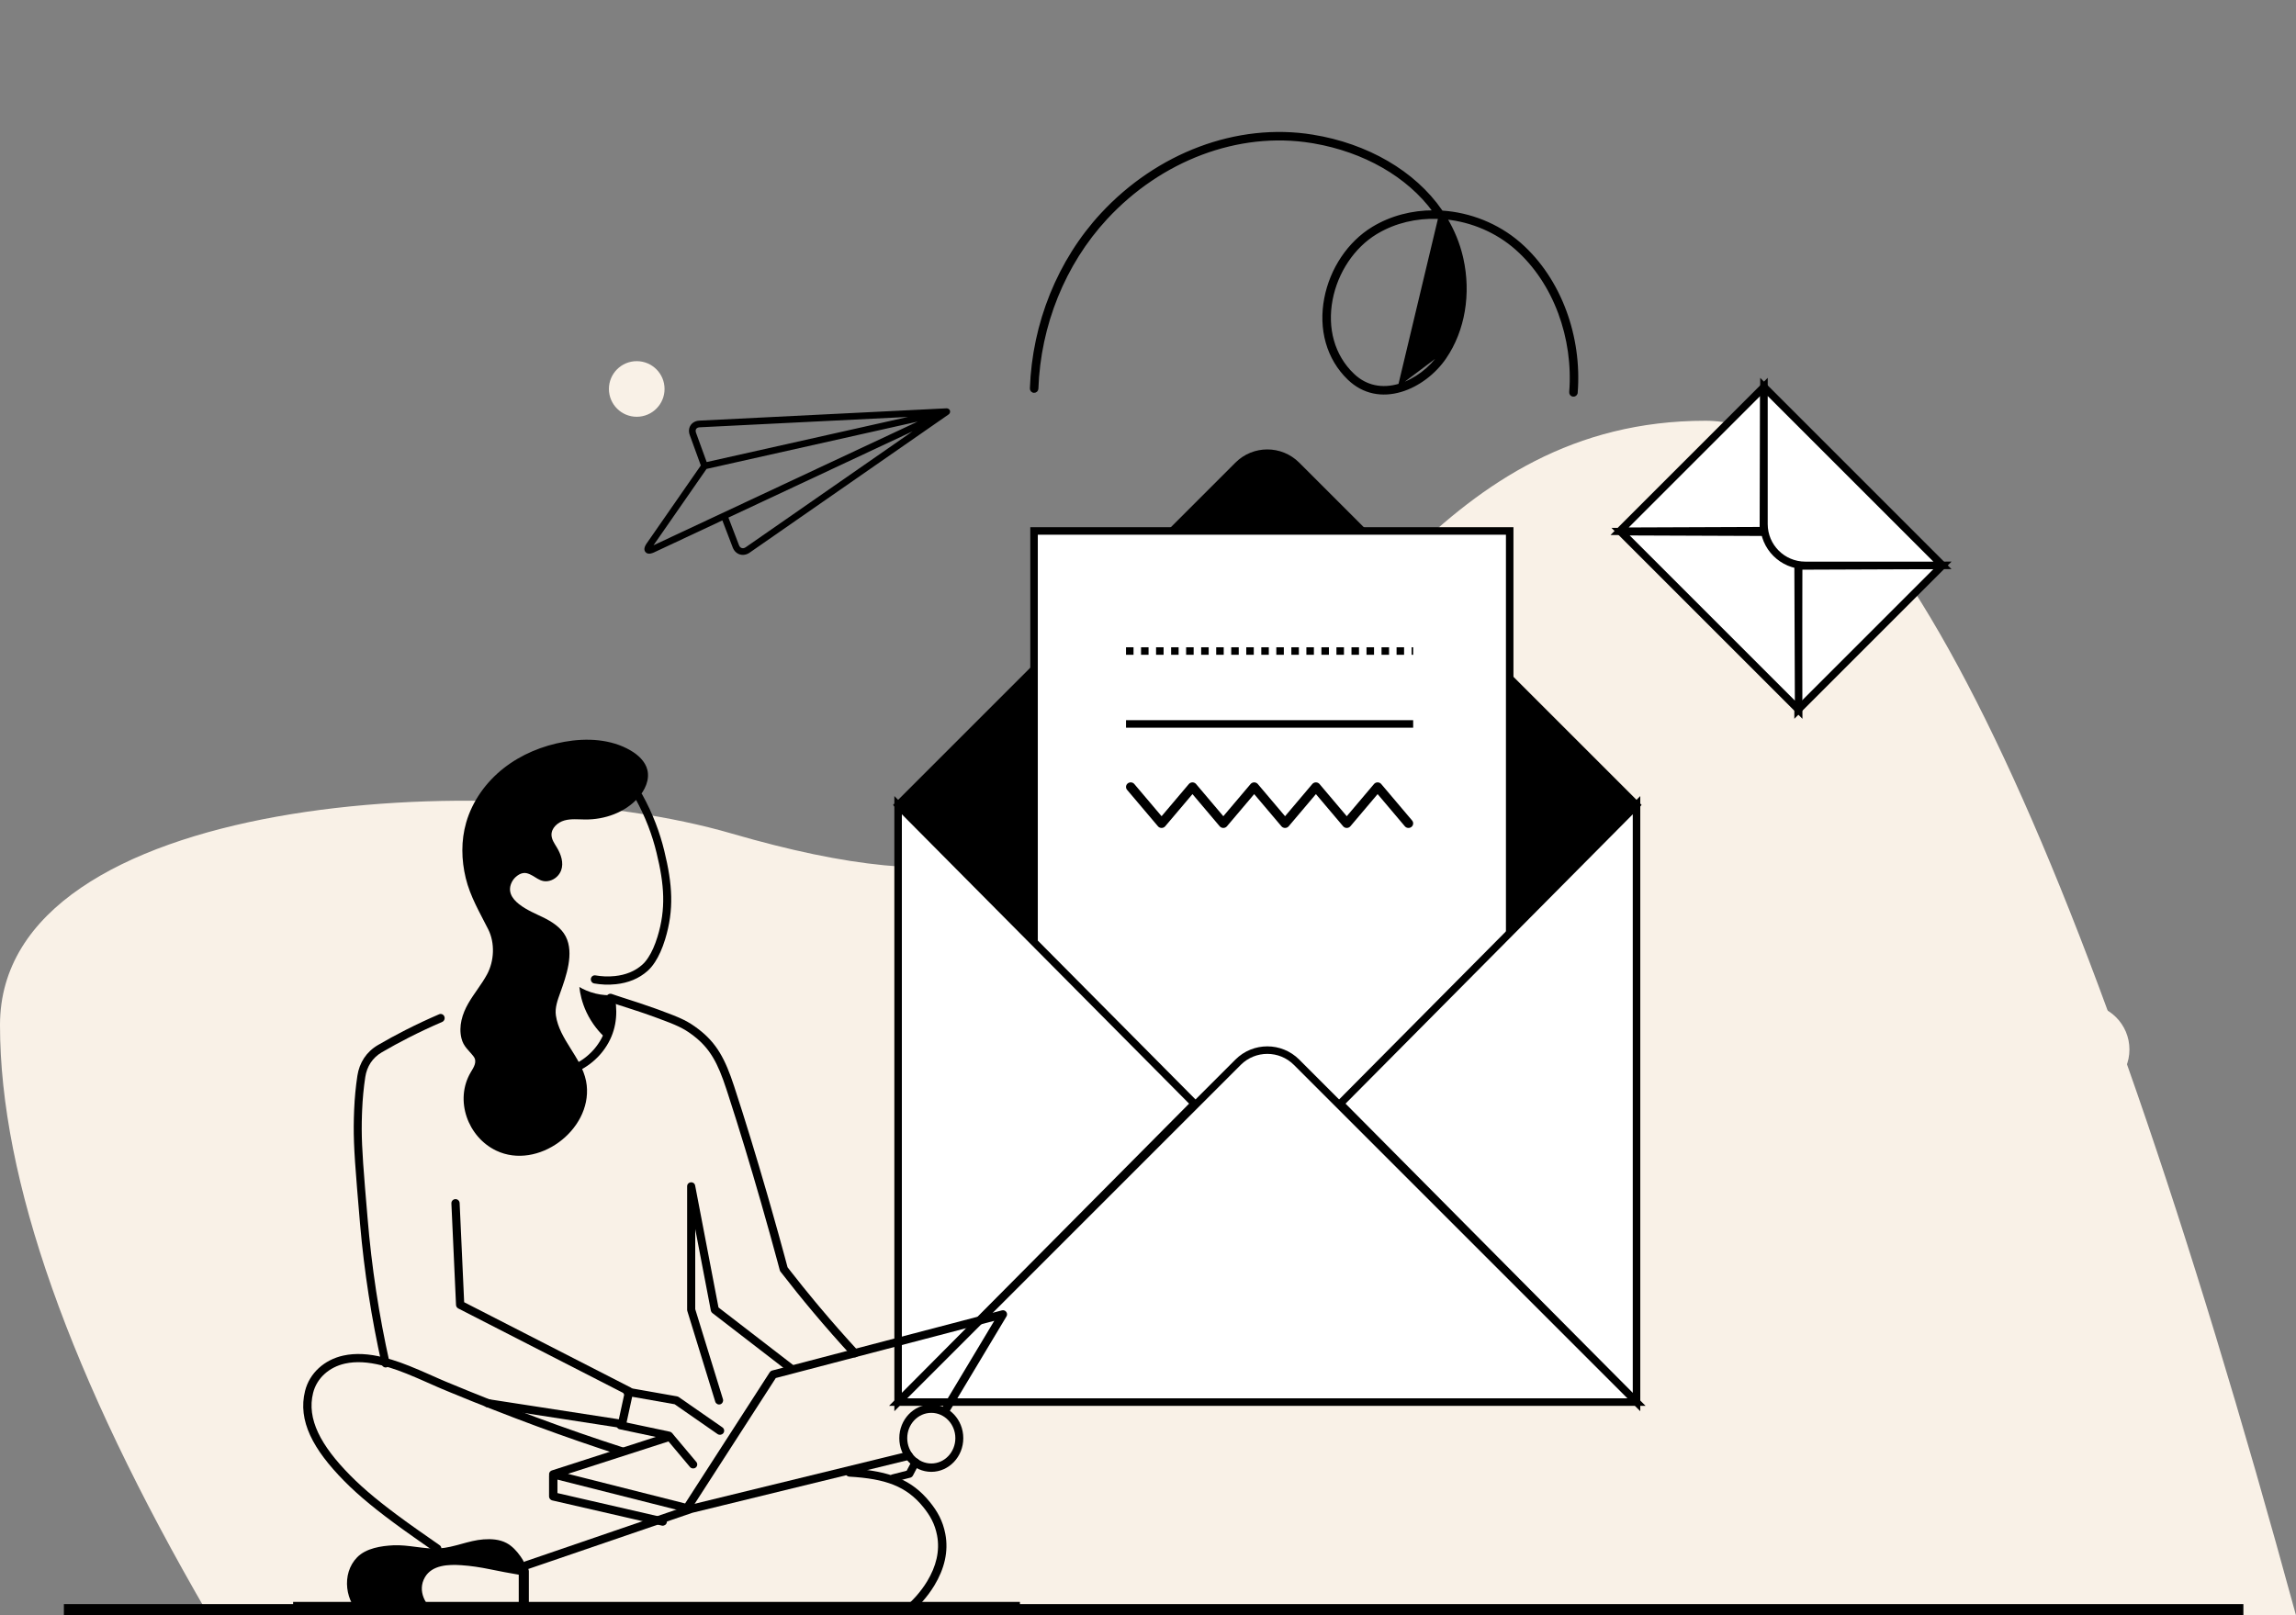
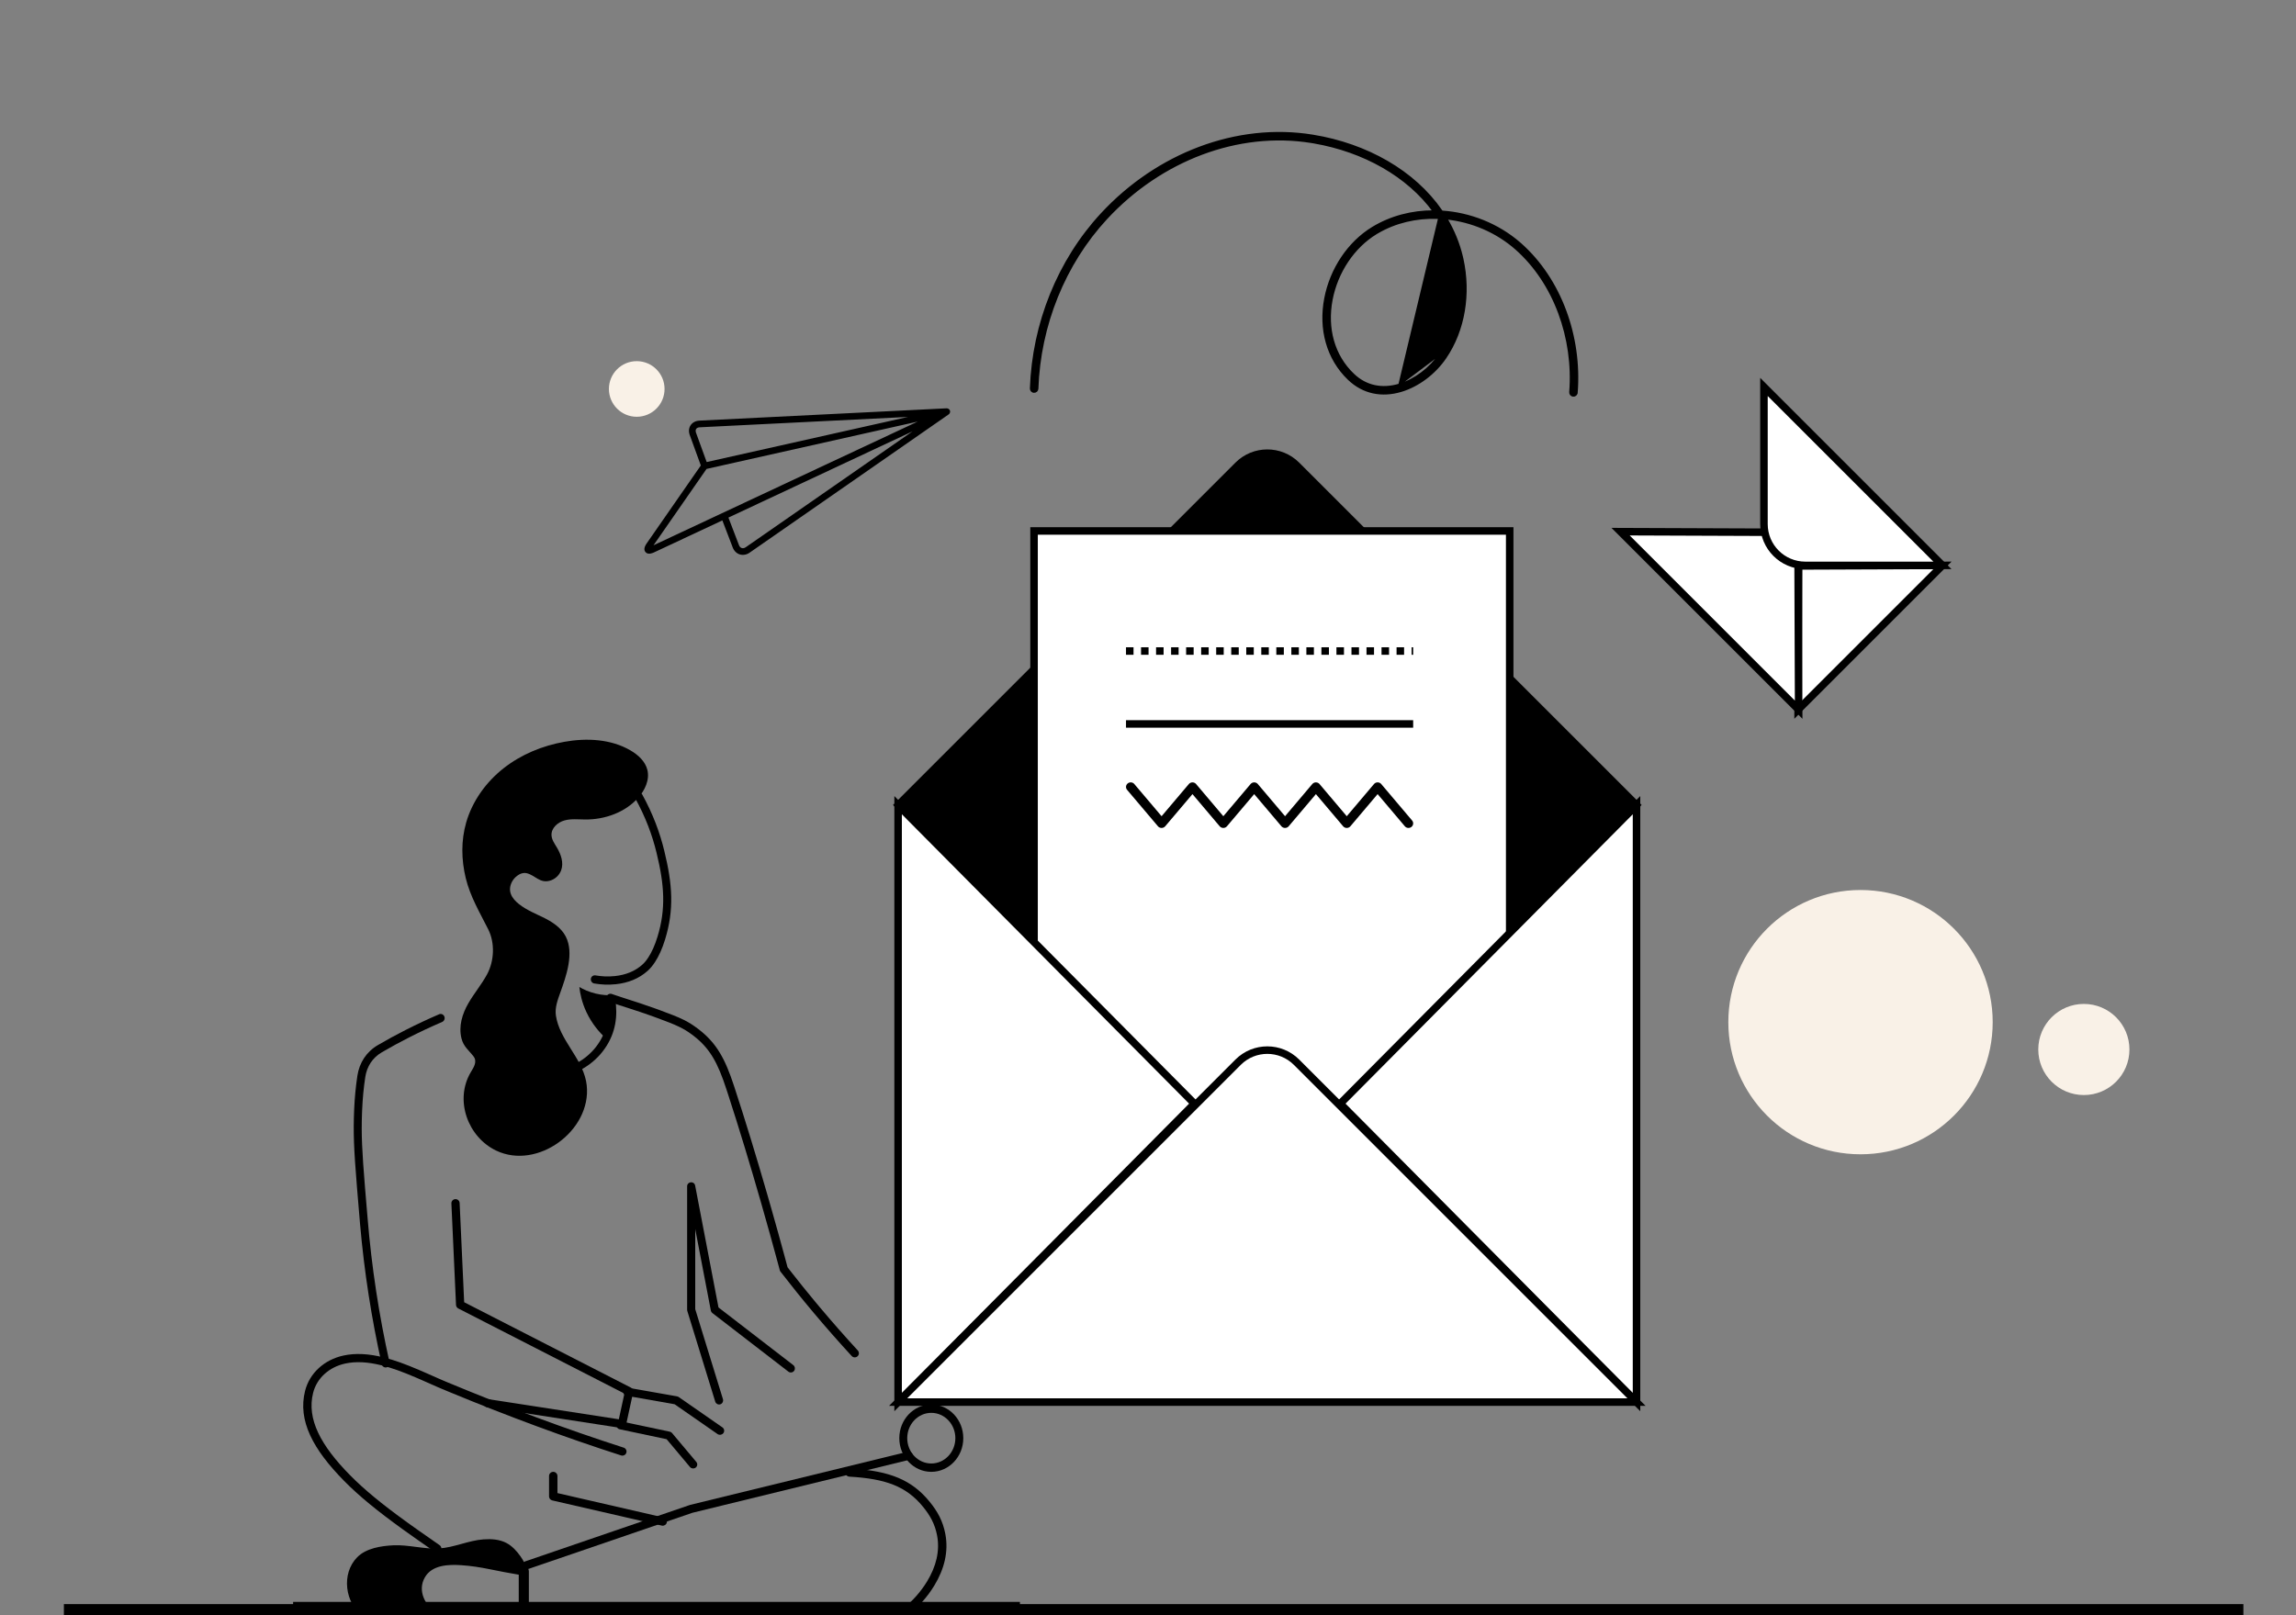
<svg xmlns="http://www.w3.org/2000/svg" width="611" height="430" viewBox="0 0 611 430" fill="none">
  <rect x="0" y="0" width="611" height="430" fill="#808080" stroke="none" />
  <g clip-path="url(#clip0)">
-     <path fill-rule="evenodd" clip-rule="evenodd" d="M224.709 430H611C553.202 218 500.819 112 453.852 112C383.402 112 357.611 178.003 318.966 203.494C280.322 228.985 257.853 240.24 194.668 221.867C131.483 203.494 0 211.285 0 272.855C0 313.902 18.478 366.217 55.434 429.8L224.709 430Z" fill="#F9F1E7" />
    <circle cx="495.11" cy="272.087" r="35.176" fill="#F9F1E7" />
    <circle cx="554.546" cy="279.365" r="12.13" fill="#F9F1E7" />
    <path d="M329.473 123.854L239 214.328L337.252 336.839L435.503 214.328L345.03 123.854C340.734 119.558 333.769 119.558 329.473 123.854Z" fill="black" stroke="black" stroke-width="2" />
    <rect x="275.176" y="141.336" width="126.576" height="188.438" fill="white" stroke="black" stroke-width="2" />
    <path d="M356.66 293.778L435.504 373.228L435.504 214.328L356.66 293.778Z" fill="white" stroke="black" stroke-width="2" />
    <path d="M317.844 293.778L239 373.228L239 214.328L317.844 293.778Z" fill="white" stroke="black" stroke-width="2" />
    <path d="M329.473 282.755L239 373.228H435.503L345.03 282.755C340.734 278.459 333.769 278.459 329.473 282.755Z" fill="white" stroke="black" stroke-width="2" />
-     <path d="M469.266 141.266L469.413 103L431 141.413L469.266 141.266Z" fill="white" stroke="black" stroke-width="2" />
    <path d="M478.651 150.65L516.917 150.503L478.504 188.916L478.651 150.65Z" fill="white" stroke="black" stroke-width="2" />
    <path d="M478.469 141.706L478.649 188.916L431.259 141.525L478.469 141.706Z" fill="white" stroke="black" stroke-width="2" />
    <path d="M480.415 150.503L516.917 150.503L469.415 103L469.415 139.503C469.415 145.578 474.339 150.503 480.415 150.503Z" fill="white" stroke="black" stroke-width="2" />
    <path d="M300.104 208.539C300.604 208.14 301.327 208.18 301.776 208.613L301.862 208.705L309.115 217.269L316.369 208.705C316.841 208.148 317.697 208.117 318.211 208.613L318.299 208.706L325.547 217.269L332.797 208.705C333.269 208.148 334.125 208.117 334.639 208.613L334.726 208.706L341.974 217.269L349.219 208.706C349.691 208.148 350.548 208.117 351.062 208.613L351.149 208.706L358.393 217.269L365.641 208.706C366.113 208.148 366.97 208.117 367.484 208.613L367.571 208.706L375.782 218.409C376.22 218.927 376.143 219.691 375.61 220.117C375.111 220.515 374.388 220.475 373.938 220.041L373.852 219.95L366.606 211.386L359.358 219.95C358.887 220.507 358.03 220.538 357.516 220.042L357.429 219.95L350.184 211.387L342.939 219.95C342.467 220.507 341.611 220.538 341.096 220.043L341.009 219.95L333.761 211.386L326.511 219.95C326.039 220.507 325.183 220.538 324.668 220.043L324.581 219.95L317.333 211.386L310.081 219.95C309.609 220.507 308.753 220.538 308.238 220.043L308.151 219.95L299.933 210.246C299.495 209.729 299.571 208.964 300.104 208.539Z" fill="black" />
    <line x1="299.648" y1="173.299" x2="376.066" y2="173.299" stroke="black" stroke-width="2" stroke-dasharray="2 2" />
    <line x1="299.648" y1="192.707" x2="376.066" y2="192.707" stroke="black" stroke-width="2" />
    <g clip-path="url(#clip1)">
      <path d="M252.779 109.293C252.77 109.263 252.772 109.23 252.758 109.201C252.747 109.177 252.726 109.161 252.714 109.14C252.701 109.118 252.698 109.092 252.684 109.071C252.665 109.043 252.635 109.029 252.612 109.003C252.61 109 252.608 108.997 252.606 108.994C252.605 108.993 252.604 108.992 252.603 108.991C252.565 108.95 252.528 108.912 252.484 108.879C252.483 108.878 252.482 108.878 252.481 108.877C252.432 108.84 252.381 108.813 252.327 108.788C252.281 108.765 252.235 108.745 252.184 108.732C252.183 108.731 252.182 108.731 252.181 108.731C252.124 108.716 252.07 108.709 252.012 108.705C251.98 108.701 251.948 108.689 251.915 108.69C251.913 108.691 251.911 108.69 251.909 108.69L186.094 111.97C185.112 112.019 184.27 112.464 183.786 113.195C183.301 113.924 183.216 114.872 183.553 115.797L186.499 123.902L172.084 144.659C171.411 145.629 171.305 146.4 171.771 146.952C172.184 147.441 172.841 147.517 173.729 147.179C173.844 147.135 173.962 147.085 174.085 147.027L192.231 138.527L194.993 145.743C195.341 146.653 196.027 147.325 196.876 147.585C197.48 147.772 198.132 147.74 198.746 147.507C198.995 147.412 199.238 147.284 199.469 147.124L252.46 110.305C252.473 110.295 252.479 110.28 252.493 110.271C252.503 110.264 252.515 110.26 252.524 110.252C252.541 110.237 252.554 110.22 252.568 110.204C252.593 110.178 252.613 110.151 252.635 110.122C252.665 110.085 252.697 110.05 252.72 110.01C252.732 109.986 252.744 109.961 252.753 109.937C252.771 109.898 252.783 109.857 252.795 109.815C252.811 109.763 252.821 109.712 252.827 109.659C252.827 109.649 252.829 109.639 252.831 109.63C252.832 109.611 252.834 109.595 252.836 109.577C252.836 109.563 252.842 109.552 252.841 109.537C252.841 109.535 252.841 109.534 252.842 109.532C252.842 109.509 252.828 109.488 252.825 109.466C252.822 109.44 252.827 109.414 252.822 109.387C252.821 109.386 252.822 109.383 252.821 109.381C252.813 109.349 252.792 109.324 252.779 109.293ZM185.222 115.191C185.078 114.796 185.093 114.435 185.265 114.177C185.436 113.919 185.762 113.764 186.181 113.744L241.632 110.981L188.058 122.993L185.222 115.191ZM188.023 124.823L244.207 112.225L173.907 145.149L188.023 124.823ZM198.457 145.667C198.102 145.913 197.728 145.991 197.399 145.89C197.071 145.789 196.805 145.512 196.652 145.111L193.844 137.773L242.846 114.823L198.457 145.667Z" fill="black" />
      <ellipse cx="169.444" cy="103.538" rx="7.403" ry="7.403" fill="#F9F1E7" />
    </g>
    <path d="M383.182 94.265C380.578 98.077 376.549 101.129 372.378 102.381M383.182 94.265L372.378 102.381M383.182 94.265C387.907 87.346 389.408 78.106 387.463 69.278C386.594 65.333 385.035 61.65 382.903 58.289M383.182 94.265L382.903 58.289M372.378 102.381C367.821 103.75 363.512 102.906 360.12 99.662L359.947 99.843L360.12 99.662C354.882 94.652 352.927 87.366 354.384 79.753C355.786 72.426 360.203 65.767 366.218 62.115C366.218 62.115 366.219 62.115 366.219 62.115L366.56 61.911C366.56 61.911 366.56 61.911 366.561 61.911C371.35 59.1 376.896 57.839 382.473 58.008C382.473 58.008 382.474 58.008 382.474 58.008L382.729 58.018L382.903 58.288C382.903 58.288 382.903 58.289 382.903 58.289M372.378 102.381L382.903 58.289M384.907 58.173C391.659 58.881 398.293 61.664 403.516 66.301C413.632 75.282 418.968 89.957 417.841 104.396C417.803 104.882 418.166 105.306 418.652 105.342C419.137 105.378 419.561 105.015 419.599 104.53L419.35 104.51L419.599 104.53C420.767 89.576 415.243 74.353 404.688 64.982L404.687 64.981L404.363 64.697L404.362 64.696C398.565 59.683 391.19 56.798 383.767 56.306L383.765 56.306L383.712 56.303L383.559 56.079L383.558 56.078C376.349 45.645 363.793 38.442 349.346 36.092L349.306 36.339L349.346 36.092C329.13 32.804 307.943 40.98 293.153 56.944C281.649 69.361 274.918 86.129 274.319 103.407C274.302 103.894 274.683 104.301 275.17 104.316C275.657 104.332 276.064 103.95 276.081 103.464C276.666 86.601 283.236 70.24 294.445 58.141C308.858 42.583 329.465 34.645 349.058 37.832C349.059 37.832 349.059 37.832 349.059 37.832L349.634 37.928C349.634 37.928 349.634 37.928 349.634 37.928C363.007 40.234 374.592 46.818 381.496 56.228C381.496 56.229 381.496 56.229 381.496 56.229L381.497 56.23C375.813 56.229 370.186 57.647 365.306 60.609C358.843 64.532 354.144 71.63 352.652 79.425C351.092 87.58 353.195 95.48 358.9 100.937C362.778 104.646 367.752 105.61 372.882 104.069C377.457 102.695 381.814 99.389 384.637 95.257L384.433 95.118L384.637 95.257C389.655 87.909 391.228 78.168 389.185 68.895L389.185 68.894L389.068 68.381L389.068 68.379C388.209 64.741 386.794 61.326 384.907 58.173Z" fill="black" stroke="black" stroke-width="0.5" />
    <line x1="17" y1="428.5" x2="597" y2="428.5" stroke="black" stroke-width="3" />
    <path d="M139.391 416.884C140.1 416.884 140.681 417.462 140.732 418.196L140.736 418.302V428.013C140.736 428.796 140.134 429.431 139.391 429.431C138.682 429.431 138.102 428.852 138.051 428.119L138.047 428.013V418.302C138.047 417.519 138.649 416.884 139.391 416.884Z" fill="black" />
    <path fill-rule="evenodd" clip-rule="evenodd" d="M78 428.688H271.417V426.412H78V428.688Z" fill="black" />
    <path fill-rule="evenodd" clip-rule="evenodd" d="M125.246 285.476C120.919 292.854 124.478 302.679 132.058 306.29C143.044 311.523 157.449 300.938 156.134 288.892C156.091 288.504 156.031 288.116 155.953 287.733C154.654 281.351 148.881 276.765 147.932 270.312C147.629 268.259 148.387 266.215 149.089 264.261C150.66 259.895 152.838 253.767 150.564 249.308C149.328 246.881 146.87 245.335 144.421 244.14C141.218 242.578 133.601 239.681 136.283 234.653C136.689 233.891 137.377 233.221 138.126 232.795C138.745 232.443 139.489 232.269 140.179 232.442C142.444 233.01 143.626 235.16 146.293 234.444C147.657 234.078 148.818 233.026 149.317 231.706C150.078 229.689 149.291 227.412 148.177 225.567C147.559 224.544 146.815 223.51 146.763 222.315C146.683 220.451 148.377 218.911 150.175 218.402C151.974 217.893 153.884 218.13 155.754 218.142C160.952 218.177 166.287 216.284 169.773 212.429C171.616 210.391 172.934 207.589 172.271 204.927C171.706 202.657 169.82 200.944 167.799 199.763C162.586 196.718 156.153 196.4 150.203 197.459C144.349 198.502 138.681 200.829 134.009 204.507C129.338 208.184 125.7 213.243 124.057 218.951C122.671 223.761 122.768 228.895 123.94 233.736C125.137 238.673 127.67 242.898 129.923 247.379C131.753 251.022 131.529 255.819 129.613 259.369C128.155 262.067 126.149 264.434 124.62 267.093C123.016 269.881 122.015 273.155 122.792 276.363C123.338 278.619 124.712 279.51 126.018 281.213C127.077 282.593 126.064 284.109 125.318 285.354C125.294 285.395 125.269 285.436 125.246 285.476Z" fill="black" />
    <path d="M169.471 211.082C169.981 210.792 170.631 210.985 170.922 211.513C173.751 216.647 175.604 221.639 176.779 226.495C178.955 235.39 179.431 242.117 176.993 250.065C176.232 252.545 175.323 254.52 174.32 256.065C173.628 257.132 173.034 257.806 172.378 258.405C170.026 260.525 167.122 261.646 163.902 261.989C161.777 262.215 159.917 262.091 158.136 261.791C157.555 261.693 157.154 261.132 157.241 260.538C157.327 259.945 157.869 259.543 158.45 259.641C160.059 259.912 161.742 260.024 163.65 259.821C166.465 259.521 168.963 258.557 170.953 256.763C171.48 256.282 171.957 255.74 172.543 254.839C173.435 253.464 174.259 251.672 174.963 249.381C177.255 241.906 176.804 235.53 174.714 226.99C173.584 222.316 171.8 217.51 169.073 212.561C168.782 212.034 168.96 211.371 169.471 211.082Z" fill="black" />
    <path d="M162.445 265.012C163.048 264.926 163.613 265.309 163.706 265.868C164.47 270.442 163.806 274.996 161.004 279.034C160.277 280.085 159.499 281.027 158.359 282.075C156.67 283.625 154.654 284.907 152.268 285.793C149.884 286.673 147.463 287.042 145.082 286.996C144.472 286.985 143.988 286.516 144 285.95C144.013 285.384 144.517 284.934 145.127 284.946C147.225 284.986 149.355 284.662 151.45 283.889C153.544 283.11 155.317 281.984 156.805 280.617C157.813 279.691 158.499 278.86 159.147 277.924C161.619 274.361 162.211 270.301 161.523 266.183C161.43 265.623 161.843 265.099 162.445 265.012Z" fill="black" />
    <path d="M116.858 269.989C117.401 269.756 118.023 270.022 118.249 270.584C118.474 271.146 118.217 271.792 117.675 272.025C114.706 273.305 111.741 274.692 108.799 276.189C106.345 277.438 103.952 278.746 101.623 280.104C99.116 281.565 97.639 283.888 97.206 286.702C96.77 289.568 96.497 292.485 96.369 295.529L96.325 296.669C96.142 302.051 96.332 306.275 97.135 316.116L97.806 324.105C98.892 337.368 100.884 350.226 103.66 362.656C103.792 363.249 103.436 363.841 102.864 363.979C102.291 364.116 101.72 363.746 101.587 363.153C98.889 351.07 96.925 338.587 95.807 325.724L95.013 316.269C94.147 305.664 93.988 301.512 94.243 295.433C94.375 292.308 94.656 289.308 95.105 286.356C95.637 282.895 97.489 279.984 100.58 278.183C102.943 276.805 105.371 275.477 107.861 274.21C110.844 272.692 113.849 271.286 116.858 269.989Z" fill="black" />
    <path d="M161.408 265.266C161.607 264.694 162.233 264.39 162.808 264.588L164.022 265.001C164.511 265.164 165.018 265.332 165.597 265.52L170.228 267.02C171.729 267.515 172.817 267.892 174.308 268.43L175.698 268.935C181.41 271.025 183.183 271.904 185.863 273.948C190.704 277.647 192.983 281.871 195.363 289.157C198.329 298.202 201.291 307.923 204.164 317.873L205.256 321.683C206.595 326.384 207.76 330.592 208.77 334.321L209.579 337.332L210.655 338.719C212.681 341.312 214.753 343.884 216.876 346.439L218.156 347.969C221.427 351.867 224.79 355.687 228.275 359.48C228.685 359.927 228.655 360.621 228.207 361.03C227.759 361.44 227.063 361.409 226.652 360.963C223.146 357.146 219.761 353.301 216.469 349.379C213.449 345.789 210.531 342.165 207.701 338.499C207.612 338.384 207.547 338.252 207.51 338.112L206.943 335.994C205.722 331.464 204.261 326.186 202.526 320.137C199.67 310.186 196.721 300.44 193.764 291.347L193.271 289.838C191.018 282.941 188.916 279.046 184.526 275.69L184.106 275.375C181.858 273.712 180.12 272.889 174.907 270.983L172.675 270.177C171.195 269.651 169.992 269.247 167.969 268.592L164.624 267.511C163.688 267.206 162.924 266.95 162.089 266.662C161.514 266.464 161.21 265.839 161.408 265.266Z" fill="black" />
    <path d="M91.36 360.843C94.613 360.129 98.162 360.343 102.135 361.341C104.998 362.061 107.809 363.084 111.587 364.7L113.638 365.593L116.779 366.981C117.467 367.282 118.043 367.53 118.59 367.76L118.794 367.845C134.921 374.572 150.554 380.392 165.965 385.349C166.543 385.535 166.86 386.15 166.672 386.722C166.483 387.294 165.861 387.607 165.282 387.421C150.363 382.622 135.24 377.019 119.669 370.573L117.518 369.677C117.165 369.528 116.796 369.369 116.392 369.194L112.043 367.277L110.727 366.707C107.041 365.129 104.322 364.139 101.592 363.453C97.928 362.532 94.715 362.339 91.838 362.97C87.584 363.903 84.304 366.85 83.321 370.783C81.589 377.716 85.337 384.748 93.172 392.704C96.937 396.526 101.585 400.326 107.801 404.836L109.101 405.774C109.841 406.304 110.61 406.85 111.441 407.436L116.994 411.32C117.491 411.667 117.609 412.347 117.258 412.838C116.927 413.301 116.299 413.431 115.811 413.156L115.731 413.106C115.548 412.978 112.386 410.773 111.462 410.125L110.159 409.209C109.185 408.522 108.295 407.889 107.437 407.272L107.07 407.008C100.477 402.25 95.575 398.267 91.593 394.224C83.269 385.772 79.208 378.154 81.181 370.26C82.372 365.493 86.317 361.949 91.36 360.843Z" fill="black" />
    <path fill-rule="evenodd" clip-rule="evenodd" d="M96.573 430.327C91.826 426.716 90.727 418.95 95.051 414.533C97.425 412.109 101.454 411.504 104.674 411.346C108.662 411.15 112.839 412.422 116.826 412.179C120.896 411.931 124.615 410.064 128.677 409.766C130.767 409.613 132.951 409.758 134.806 410.748C136.311 411.553 137.499 412.861 138.496 414.262C139.08 415.083 140.448 417.148 139.532 418.13C139.169 418.518 138.554 419.252 138.034 419.165C135.494 418.739 132.996 418.261 130.356 417.72C127.849 417.205 125.315 416.811 122.748 416.64C119.381 416.415 114.993 416.546 113.076 419.855C110.979 423.475 113.184 427.567 116.43 429.51" fill="black" />
    <path d="M121.17 319.198C121.776 319.17 122.289 319.638 122.317 320.242L123.52 346.639L167.92 369.387C168.331 369.598 168.562 370.039 168.509 370.49L168.492 370.594L166.608 379.275C166.492 379.808 166.003 380.17 165.467 380.137L165.366 380.126L129.601 374.607C129.001 374.514 128.59 373.955 128.683 373.357C128.771 372.794 129.273 372.398 129.831 372.43L129.937 372.442L164.679 377.803L166.166 370.952L121.95 348.298C121.6 348.119 121.373 347.766 121.355 347.374L120.122 320.342C120.095 319.737 120.564 319.225 121.17 319.198Z" fill="black" />
    <path d="M165.846 370.28C165.95 369.722 166.473 369.342 167.041 369.388L167.148 369.402L180.174 371.699C180.296 371.721 180.413 371.762 180.521 371.82L180.625 371.884L192.245 379.956C192.749 380.305 192.865 380.986 192.506 381.475C192.167 381.936 191.528 382.063 191.034 381.785L190.943 381.728L179.526 373.799L166.749 371.546C166.176 371.445 165.784 370.937 165.832 370.384L165.846 370.28Z" fill="black" />
    <path d="M164.06 379.187C164.18 378.646 164.7 378.29 165.25 378.354L165.354 378.371L178.23 381.098C178.435 381.142 178.623 381.243 178.77 381.387L178.841 381.463L185.296 389.15C185.678 389.605 185.612 390.277 185.147 390.651C184.712 391.001 184.082 390.966 183.69 390.585L183.615 390.505L177.399 383.104L164.894 380.455C164.341 380.338 163.978 379.828 164.043 379.289L164.06 379.187Z" fill="black" />
-     <path d="M266.62 348.81C267.536 348.57 268.289 349.515 267.885 350.335L267.839 350.419L252.303 376.333C251.994 376.849 251.322 377.018 250.803 376.71C250.314 376.421 250.135 375.812 250.373 375.311L250.423 375.219L264.587 351.592L206.45 366.82L183.734 402.044C183.5 402.408 183.073 402.596 182.649 402.532L182.543 402.511L146.936 393.507C145.908 393.247 145.829 391.851 146.767 391.455L146.868 391.417L177.825 381.431C178.4 381.246 179.017 381.559 179.204 382.13C179.379 382.668 179.111 383.243 178.599 383.464L178.5 383.501L151.144 392.325L182.317 400.208L204.837 365.289C204.964 365.092 205.15 364.942 205.368 364.859L205.479 364.824L266.62 348.81Z" fill="black" />
    <path d="M241.558 386.444C242.142 386.301 242.731 386.66 242.873 387.246C243.007 387.797 242.698 388.353 242.174 388.535L242.073 388.565L184.279 402.684L140.384 417.721C139.849 417.905 139.269 417.646 139.041 417.139L139.002 417.041C138.819 416.504 139.077 415.923 139.583 415.694L139.68 415.655L183.615 400.604L183.709 400.577L241.558 386.444Z" fill="black" />
    <path d="M182.857 315.808C182.857 314.523 184.637 314.313 184.966 315.492L184.992 315.6L191.201 348.032L211.111 363.385C211.557 363.729 211.664 364.356 211.375 364.829L211.317 364.915C210.978 365.367 210.359 365.476 209.893 365.183L209.807 365.124L189.57 349.519C189.389 349.379 189.258 349.187 189.192 348.968L189.165 348.857L185.011 327.165V348.482L192.389 372.448C192.555 372.99 192.285 373.564 191.779 373.779L191.682 373.816C191.147 373.985 190.581 373.71 190.368 373.197L190.333 373.098L182.906 348.975C182.885 348.904 182.87 348.832 182.863 348.759L182.857 348.649V315.808Z" fill="black" />
    <path d="M226.053 390.894L226.161 390.895L227.038 390.95C236.723 391.615 242.621 393.867 247.426 399.794C249.474 402.318 250.904 404.843 251.566 408.324C252.465 413.049 251.287 417.67 248.665 422.013C247.726 423.568 246.654 424.996 245.519 426.279C244.772 427.124 244.122 427.772 243.598 428.245C243.146 428.654 242.439 428.627 242.02 428.185C241.602 427.743 241.629 427.053 242.082 426.644L242.348 426.398C242.766 426.003 243.265 425.492 243.829 424.855C244.88 423.665 245.875 422.341 246.742 420.906C249.112 416.98 250.16 412.868 249.371 408.722C248.789 405.662 247.518 403.418 245.675 401.147C241.2 395.626 235.665 393.627 226.029 393.071C225.414 393.036 224.944 392.52 224.98 391.919C225.015 391.353 225.485 390.914 226.053 390.894Z" fill="black" />
    <path d="M247.833 373.865C243.13 373.865 239.318 377.878 239.318 382.828C239.318 387.778 243.13 391.79 247.833 391.79C252.535 391.79 256.346 387.778 256.346 382.828C256.346 377.878 252.535 373.865 247.833 373.865ZM247.833 376.089C251.369 376.089 254.234 379.106 254.234 382.828C254.234 386.55 251.369 389.567 247.833 389.567C244.297 389.567 241.43 386.55 241.43 382.828C241.43 379.106 244.297 376.089 247.833 376.089Z" fill="black" />
    <path d="M147.229 391.79C147.81 391.79 148.287 392.228 148.341 392.787L148.346 392.894L148.346 397.448L176.614 403.95C177.18 404.08 177.545 404.613 177.469 405.171L177.449 405.275C177.318 405.834 176.778 406.194 176.214 406.119L176.108 406.1L146.975 399.401C146.503 399.292 146.16 398.897 146.116 398.427L146.111 398.325V392.894C146.111 392.284 146.612 391.79 147.229 391.79Z" fill="black" />
-     <path d="M242.72 388.757C242.982 388.259 243.611 388.062 244.125 388.316C244.609 388.555 244.818 389.11 244.622 389.589L244.58 389.678L242.928 392.815C242.81 393.039 242.61 393.211 242.37 393.3L242.265 393.333L237.942 394.444C237.384 394.588 236.812 394.266 236.664 393.725C236.525 393.216 236.811 392.695 237.31 392.516L237.406 392.487L241.278 391.491L242.72 388.757Z" fill="black" />
    <path fill-rule="evenodd" clip-rule="evenodd" d="M162.873 264.919C161.786 264.955 160.267 264.899 158.525 264.483C156.61 264.025 155.144 263.303 154.178 262.735C154.361 264.419 154.825 266.799 156.064 269.432C157.57 272.633 159.585 274.855 160.991 276.178C161.633 275.013 162.372 273.365 162.796 271.303C163.342 268.644 163.137 266.392 162.873 264.919Z" fill="black" />
  </g>
  <defs>
    <clipPath id="clip0">
      <rect width="611" height="430" fill="white" />
    </clipPath>
    <clipPath id="clip1">
      <rect width="97.699" height="97.699" fill="white" transform="translate(147.234 94.563) rotate(-20.806)" />
    </clipPath>
  </defs>
</svg>